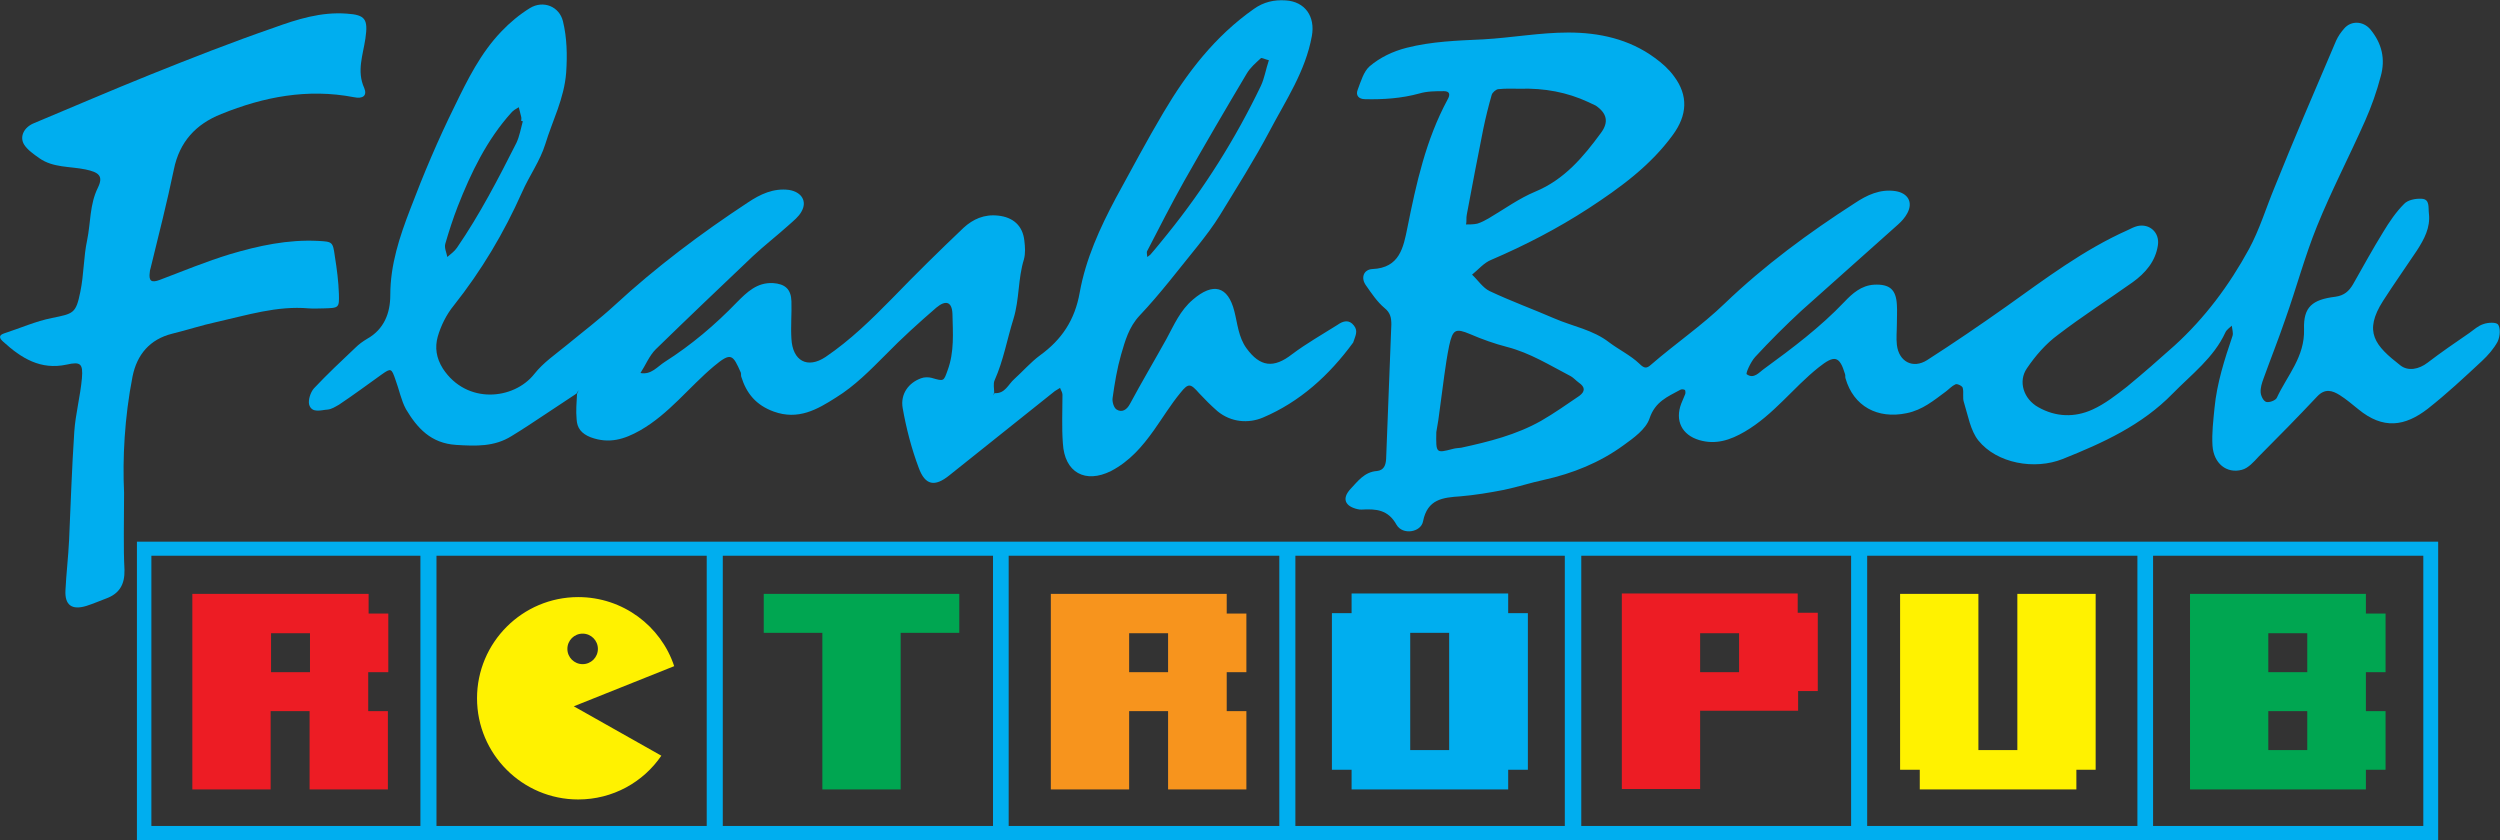
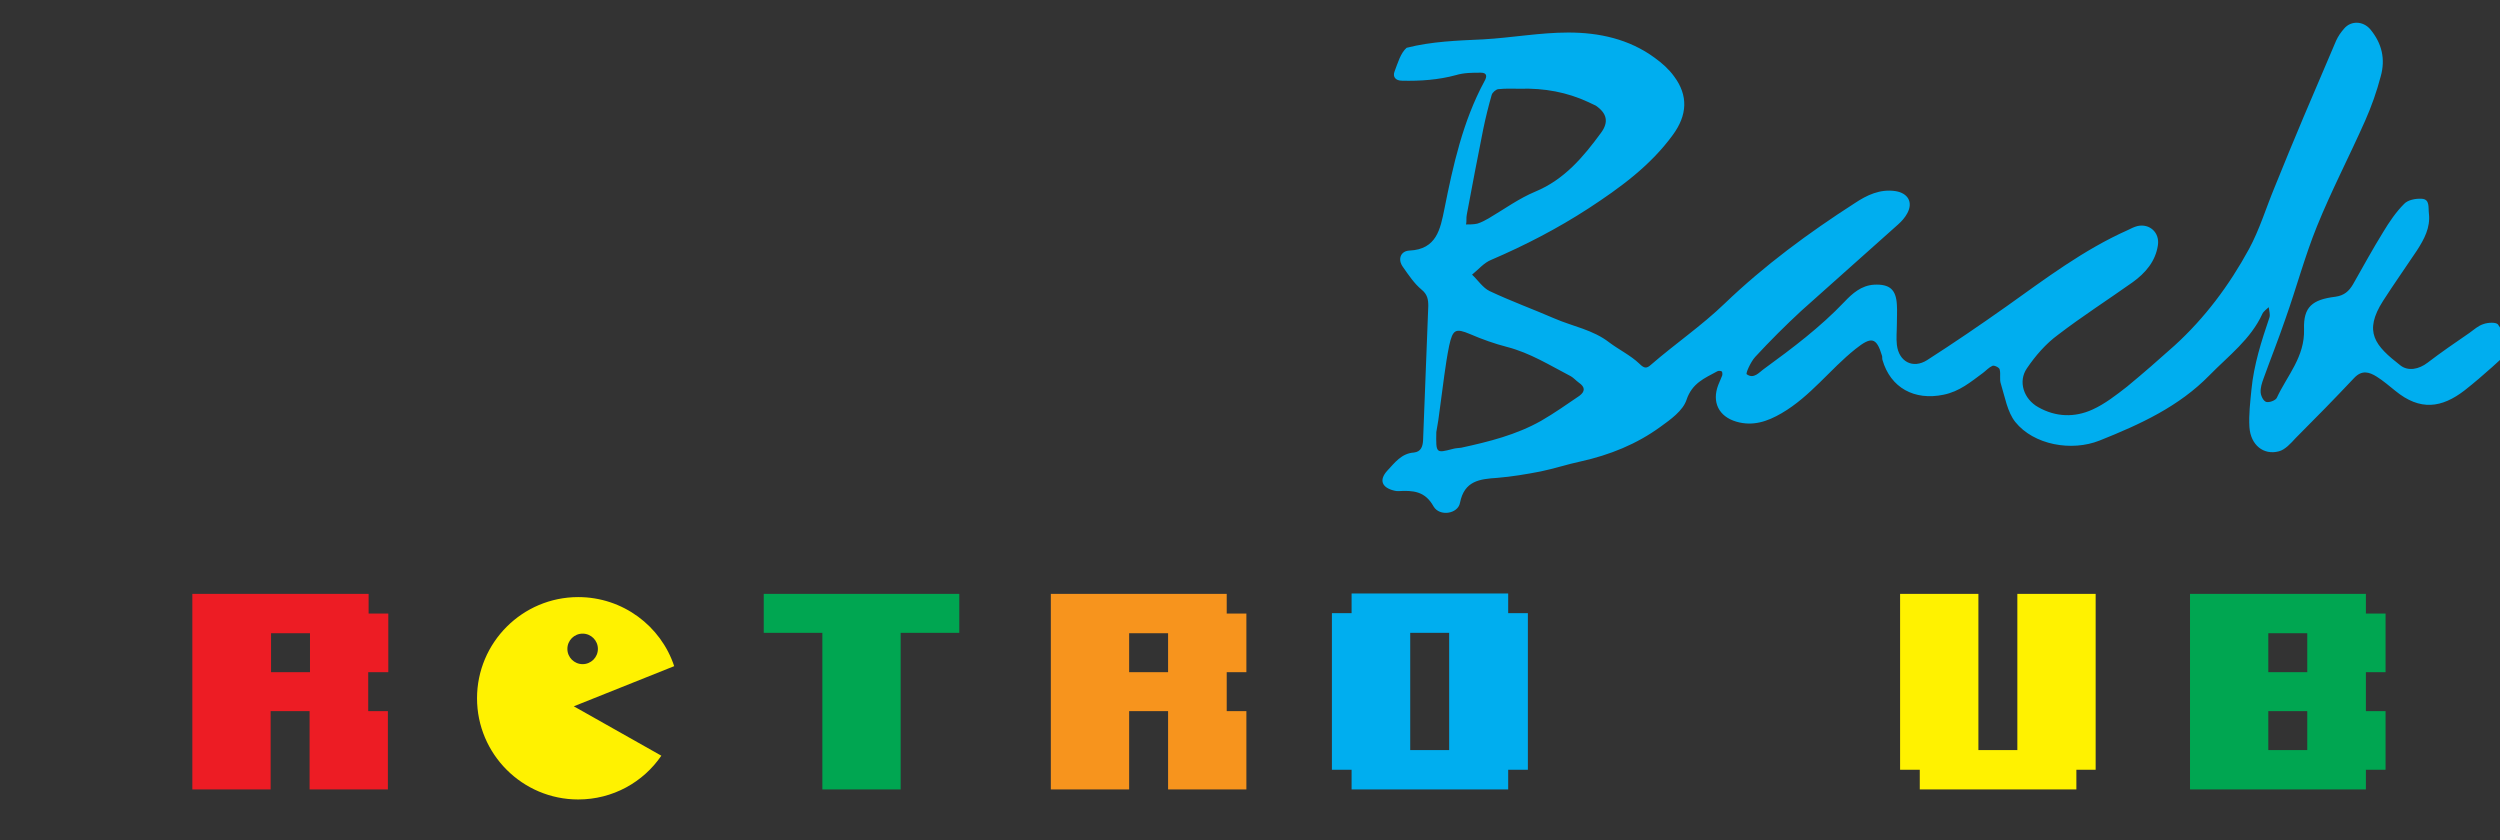
<svg xmlns="http://www.w3.org/2000/svg" version="1.1" id="Layer_1" x="0px" y="0px" viewBox="0 0 622.6 209.3" style="enable-background:new 0 0 622.6 209.3;" xml:space="preserve">
  <rect x="0" y="0" width="622.6" height="209.3" fill="#333333" stroke="none" />
  <style type="text/css">
	.st0{fill:#00AEEF;}
	.st1{fill:#00A651;}
	.st2{fill:#FFF200;}
	.st3{fill:#ED1C24;}
	.st4{fill:#F7941D;}
</style>
  <g>
-     <path class="st0" d="M622.1,80.8c-0.5-0.6-2.5-0.5-3.6-0.1c-1.3,0.4-2.4,1.4-3.5,2.2c-3.5,2.4-7,4.8-10.4,7.4   c-2.2,1.7-4.9,2.2-6.8,0.7c-6.3-4.9-9.3-8.3-4.3-16.1c2.7-4.2,5.6-8.3,8.4-12.5c1.8-2.8,3.4-5.7,3-9.2c-0.2-1.5,0.3-3.6-1.8-3.7   c-1.5-0.1-3.5,0.3-4.4,1.3c-2,2-3.7,4.5-5.2,7c-2.6,4.2-5,8.6-7.5,13c-1,1.7-2.2,2.8-4.4,3.1c-5.7,0.7-8,2.5-7.8,8.1   c0.2,6.9-4.2,11.5-6.8,17.1c-0.3,0.6-1.8,1.2-2.6,1c-0.7-0.2-1.3-1.4-1.4-2.3c-0.1-1.2,0.3-2.4,0.7-3.5c1.8-5,3.8-10,5.5-15   c2.7-7.6,4.8-15.5,7.8-22.9c3.6-8.9,8.1-17.5,12-26.3c1.6-3.6,2.9-7.3,3.9-11.1c1.2-4.3,0.3-8.2-2.6-11.7c-1.8-2.1-4.8-2.2-6.5-0.2   c-0.8,0.9-1.5,1.9-2,3c-2.7,6.3-5.4,12.7-8.1,19c-2.5,5.9-4.9,11.8-7.3,17.7c-2.1,5.1-3.7,10.4-6.3,15.2c-4.9,9-11,17.2-18.6,24.1   c-3.9,3.5-7.8,6.9-11.8,10.2c-2.7,2.1-5.5,4.3-8.6,5.7c-4.4,2-9.1,1.9-13.5-0.6c-3.6-2-5.1-6.4-2.8-9.7c2.1-3.1,4.7-6.1,7.7-8.3   c6-4.6,12.4-8.7,18.6-13.1c3.2-2.3,5.7-5.2,6.3-9.2c0.5-3.2-2.1-5.5-5.1-4.8c-0.8,0.2-1.6,0.6-2.4,1c-11,4.9-20.5,12.1-30.2,19   c-6.5,4.6-13.1,9.1-19.8,13.4c-3.5,2.2-7,0.4-7.5-3.8c-0.2-1.7,0-3.5,0-5.3c0,0,0,0,0,0c0-1.6,0.1-3.2,0-4.7   c-0.2-3.8-1.8-5.2-5.7-5c-3.2,0.2-5.4,2.2-7.4,4.3c-6,6.3-12.9,11.5-19.9,16.6c-1.3,0.9-2.6,2.7-4.4,1.4c-0.3-0.2,1-3.1,2.1-4.3   c3.7-4,7.5-7.8,11.5-11.5c8-7.2,16.1-14.3,24.1-21.5c0.9-0.8,1.7-1.7,2.3-2.8c1.5-2.8,0.1-5-2.9-5.5c-3.9-0.6-7.2,1-10.2,3   c-11.5,7.4-22.5,15.5-32.4,25c-5.7,5.5-12.3,10-18.3,15.2c-1.1,1-1.7,1-2.9-0.2c-2.2-2.1-5.1-3.5-7.5-5.3c-4.1-3.2-9.1-4-13.7-6   c-5.3-2.3-10.8-4.3-16.1-6.8c-1.7-0.8-2.9-2.7-4.4-4.1c1.6-1.3,3-3,4.8-3.7c8.4-3.6,16.5-7.8,24.2-12.8c7.8-5.1,15.4-10.6,21-18.3   c3.6-4.9,3.9-9.8,0.3-14.6c-1.3-1.8-3-3.3-4.8-4.6c-6.4-4.7-13.9-6.3-21.5-6.3c-7.1,0-14.1,1.3-21.2,1.7   c-6.4,0.3-12.8,0.5-19.1,2.1c-3.5,0.9-6.6,2.4-9.2,4.6c-1.5,1.3-2.2,3.8-3,5.9c-0.5,1.3,0.2,2.3,1.9,2.3c4.5,0.1,9-0.2,13.4-1.4   c2-0.6,4.1-0.6,6.2-0.6c1.5,0,1.6,0.9,0.9,2.1c-5.4,10-7.8,20.9-10,31.9c-1,4.9-1.9,10-8.7,10.3c-2.2,0.1-3,2.2-1.6,4.1   c1.4,2,2.8,4.1,4.6,5.6c1.5,1.2,1.7,2.5,1.7,4.1c-0.4,11.2-0.9,22.3-1.3,33.5c-0.1,1.5-0.5,2.8-2.3,3c-3.1,0.2-4.8,2.6-6.6,4.5   c-2.2,2.4-1.3,4.3,1.8,5c0.3,0.1,0.7,0.1,1,0.1c3.6-0.2,6.6,0,8.7,3.8c1.5,2.6,6.1,1.9,6.6-0.9c1.1-5.5,4.9-5.9,9.3-6.2   c3.6-0.3,7.2-0.9,10.8-1.6c3.4-0.7,6.7-1.8,10-2.5c7.2-1.6,13.9-4.3,19.8-8.6c2.5-1.8,5.6-4,6.5-6.7c1.4-4.2,4.5-5.4,7.6-7.1   c0.3-0.2,0.8-0.2,1.2,0c0.1,0,0.2,0.7,0.1,1c-0.3,0.8-0.7,1.6-1,2.4c-1.6,4.2,0.1,7.8,4.5,9.1c4.1,1.2,7.7,0,11.3-2.1   c7.2-4.2,12-10.9,18.4-16c3.9-3.1,5.2-3,6.6,1.7c0.1,0.3,0,0.7,0.1,1c2,7,8,10.2,15.2,8.7c4-0.8,6.8-3.2,9.8-5.4   c0.8-0.6,1.5-1.4,2.4-1.8c0.4-0.2,1.7,0.4,1.8,0.9c0.3,1.2-0.1,2.5,0.3,3.6c1,3.2,1.6,7,3.6,9.5c4.6,5.7,14,7.4,21,4.6   c10-4,19.7-8.4,27.4-16.3c4.7-4.8,10.2-8.9,13.1-15.2c0.3-0.7,1.1-1.2,1.6-1.7c0.1,0.9,0.4,1.8,0.2,2.5c-2,5.9-3.9,11.8-4.5,18   c-0.3,3.1-0.7,6.3-0.5,9.4c0.3,4.4,3.5,7,7.3,6c1.6-0.4,3-2,4.2-3.3c4.9-4.9,9.8-9.9,14.6-15c1.9-2,3.7-1.5,5.6-0.3   c1.6,1,3.1,2.3,4.6,3.5c6.2,5.1,11.6,4.3,17.3-0.1c4.7-3.7,9.1-7.8,13.5-11.9c1.5-1.4,2.9-3,3.9-4.8   C622.7,83.6,622.7,81.6,622.1,80.8 M365.3,53.4c1.3-7.1,2.7-14.2,4.1-21.3c0.6-2.9,1.3-5.7,2.1-8.5c0.2-0.6,1.1-1.4,1.7-1.4   c1.9-0.2,3.8-0.1,5.2-0.1c6.3-0.2,11.9,0.9,17.1,3.3c0.6,0.3,1.3,0.6,1.9,0.9c2.8,1.9,3.3,4.1,1.3,6.8c-4.4,6-9.1,11.6-16.3,14.6   c-4.1,1.7-7.8,4.4-11.7,6.7c-0.9,0.5-1.8,1-2.8,1.3c-0.9,0.2-1.9,0.2-2.8,0.2C365.3,55.1,365.1,54.3,365.3,53.4z M393.3,98.6   c-3.1,2.1-6.2,4.3-9.5,6.2c-6.2,3.5-13,5.2-19.9,6.7c-0.7,0.1-1.4,0.1-2.1,0.3c-4.2,1.1-4.2,1.1-4.1-4.2c0.3-1.6,0.7-4.1,1-6.7   c0.7-4.9,1.2-9.9,2.2-14.8c0.9-4.1,1.6-4.4,5.2-2.9c3,1.3,6.1,2.4,9.2,3.2c5.8,1.5,10.7,4.6,15.9,7.3c0.7,0.4,1.3,1.1,2,1.6   C394.8,96.4,394.8,97.5,393.3,98.6z" />
+     <path class="st0" d="M622.1,80.8c-0.5-0.6-2.5-0.5-3.6-0.1c-1.3,0.4-2.4,1.4-3.5,2.2c-3.5,2.4-7,4.8-10.4,7.4   c-2.2,1.7-4.9,2.2-6.8,0.7c-6.3-4.9-9.3-8.3-4.3-16.1c2.7-4.2,5.6-8.3,8.4-12.5c1.8-2.8,3.4-5.7,3-9.2c-0.2-1.5,0.3-3.6-1.8-3.7   c-1.5-0.1-3.5,0.3-4.4,1.3c-2,2-3.7,4.5-5.2,7c-2.6,4.2-5,8.6-7.5,13c-1,1.7-2.2,2.8-4.4,3.1c-5.7,0.7-8,2.5-7.8,8.1   c0.2,6.9-4.2,11.5-6.8,17.1c-0.3,0.6-1.8,1.2-2.6,1c-0.7-0.2-1.3-1.4-1.4-2.3c-0.1-1.2,0.3-2.4,0.7-3.5c1.8-5,3.8-10,5.5-15   c2.7-7.6,4.8-15.5,7.8-22.9c3.6-8.9,8.1-17.5,12-26.3c1.6-3.6,2.9-7.3,3.9-11.1c1.2-4.3,0.3-8.2-2.6-11.7c-1.8-2.1-4.8-2.2-6.5-0.2   c-0.8,0.9-1.5,1.9-2,3c-2.7,6.3-5.4,12.7-8.1,19c-2.5,5.9-4.9,11.8-7.3,17.7c-2.1,5.1-3.7,10.4-6.3,15.2c-4.9,9-11,17.2-18.6,24.1   c-3.9,3.5-7.8,6.9-11.8,10.2c-2.7,2.1-5.5,4.3-8.6,5.7c-4.4,2-9.1,1.9-13.5-0.6c-3.6-2-5.1-6.4-2.8-9.7c2.1-3.1,4.7-6.1,7.7-8.3   c6-4.6,12.4-8.7,18.6-13.1c3.2-2.3,5.7-5.2,6.3-9.2c0.5-3.2-2.1-5.5-5.1-4.8c-0.8,0.2-1.6,0.6-2.4,1c-11,4.9-20.5,12.1-30.2,19   c-6.5,4.6-13.1,9.1-19.8,13.4c-3.5,2.2-7,0.4-7.5-3.8c-0.2-1.7,0-3.5,0-5.3c0,0,0,0,0,0c0-1.6,0.1-3.2,0-4.7   c-0.2-3.8-1.8-5.2-5.7-5c-3.2,0.2-5.4,2.2-7.4,4.3c-6,6.3-12.9,11.5-19.9,16.6c-1.3,0.9-2.6,2.7-4.4,1.4c-0.3-0.2,1-3.1,2.1-4.3   c3.7-4,7.5-7.8,11.5-11.5c8-7.2,16.1-14.3,24.1-21.5c0.9-0.8,1.7-1.7,2.3-2.8c1.5-2.8,0.1-5-2.9-5.5c-3.9-0.6-7.2,1-10.2,3   c-11.5,7.4-22.5,15.5-32.4,25c-5.7,5.5-12.3,10-18.3,15.2c-1.1,1-1.7,1-2.9-0.2c-2.2-2.1-5.1-3.5-7.5-5.3c-4.1-3.2-9.1-4-13.7-6   c-5.3-2.3-10.8-4.3-16.1-6.8c-1.7-0.8-2.9-2.7-4.4-4.1c1.6-1.3,3-3,4.8-3.7c8.4-3.6,16.5-7.8,24.2-12.8c7.8-5.1,15.4-10.6,21-18.3   c3.6-4.9,3.9-9.8,0.3-14.6c-1.3-1.8-3-3.3-4.8-4.6c-6.4-4.7-13.9-6.3-21.5-6.3c-7.1,0-14.1,1.3-21.2,1.7   c-6.4,0.3-12.8,0.5-19.1,2.1c-1.5,1.3-2.2,3.8-3,5.9c-0.5,1.3,0.2,2.3,1.9,2.3c4.5,0.1,9-0.2,13.4-1.4   c2-0.6,4.1-0.6,6.2-0.6c1.5,0,1.6,0.9,0.9,2.1c-5.4,10-7.8,20.9-10,31.9c-1,4.9-1.9,10-8.7,10.3c-2.2,0.1-3,2.2-1.6,4.1   c1.4,2,2.8,4.1,4.6,5.6c1.5,1.2,1.7,2.5,1.7,4.1c-0.4,11.2-0.9,22.3-1.3,33.5c-0.1,1.5-0.5,2.8-2.3,3c-3.1,0.2-4.8,2.6-6.6,4.5   c-2.2,2.4-1.3,4.3,1.8,5c0.3,0.1,0.7,0.1,1,0.1c3.6-0.2,6.6,0,8.7,3.8c1.5,2.6,6.1,1.9,6.6-0.9c1.1-5.5,4.9-5.9,9.3-6.2   c3.6-0.3,7.2-0.9,10.8-1.6c3.4-0.7,6.7-1.8,10-2.5c7.2-1.6,13.9-4.3,19.8-8.6c2.5-1.8,5.6-4,6.5-6.7c1.4-4.2,4.5-5.4,7.6-7.1   c0.3-0.2,0.8-0.2,1.2,0c0.1,0,0.2,0.7,0.1,1c-0.3,0.8-0.7,1.6-1,2.4c-1.6,4.2,0.1,7.8,4.5,9.1c4.1,1.2,7.7,0,11.3-2.1   c7.2-4.2,12-10.9,18.4-16c3.9-3.1,5.2-3,6.6,1.7c0.1,0.3,0,0.7,0.1,1c2,7,8,10.2,15.2,8.7c4-0.8,6.8-3.2,9.8-5.4   c0.8-0.6,1.5-1.4,2.4-1.8c0.4-0.2,1.7,0.4,1.8,0.9c0.3,1.2-0.1,2.5,0.3,3.6c1,3.2,1.6,7,3.6,9.5c4.6,5.7,14,7.4,21,4.6   c10-4,19.7-8.4,27.4-16.3c4.7-4.8,10.2-8.9,13.1-15.2c0.3-0.7,1.1-1.2,1.6-1.7c0.1,0.9,0.4,1.8,0.2,2.5c-2,5.9-3.9,11.8-4.5,18   c-0.3,3.1-0.7,6.3-0.5,9.4c0.3,4.4,3.5,7,7.3,6c1.6-0.4,3-2,4.2-3.3c4.9-4.9,9.8-9.9,14.6-15c1.9-2,3.7-1.5,5.6-0.3   c1.6,1,3.1,2.3,4.6,3.5c6.2,5.1,11.6,4.3,17.3-0.1c4.7-3.7,9.1-7.8,13.5-11.9c1.5-1.4,2.9-3,3.9-4.8   C622.7,83.6,622.7,81.6,622.1,80.8 M365.3,53.4c1.3-7.1,2.7-14.2,4.1-21.3c0.6-2.9,1.3-5.7,2.1-8.5c0.2-0.6,1.1-1.4,1.7-1.4   c1.9-0.2,3.8-0.1,5.2-0.1c6.3-0.2,11.9,0.9,17.1,3.3c0.6,0.3,1.3,0.6,1.9,0.9c2.8,1.9,3.3,4.1,1.3,6.8c-4.4,6-9.1,11.6-16.3,14.6   c-4.1,1.7-7.8,4.4-11.7,6.7c-0.9,0.5-1.8,1-2.8,1.3c-0.9,0.2-1.9,0.2-2.8,0.2C365.3,55.1,365.1,54.3,365.3,53.4z M393.3,98.6   c-3.1,2.1-6.2,4.3-9.5,6.2c-6.2,3.5-13,5.2-19.9,6.7c-0.7,0.1-1.4,0.1-2.1,0.3c-4.2,1.1-4.2,1.1-4.1-4.2c0.3-1.6,0.7-4.1,1-6.7   c0.7-4.9,1.2-9.9,2.2-14.8c0.9-4.1,1.6-4.4,5.2-2.9c3,1.3,6.1,2.4,9.2,3.2c5.8,1.5,10.7,4.6,15.9,7.3c0.7,0.4,1.3,1.1,2,1.6   C394.8,96.4,394.8,97.5,393.3,98.6z" />
    <g>
-       <path class="st0" d="M337.2,81.1c-1.2-1.6-2.7-1.2-4.1-0.2c-3.8,2.4-7.7,4.6-11.3,7.3c-4.6,3.6-8,3.2-11.4-1.5    c-2-2.8-2.2-6.1-3-9.2c-1.6-6.3-5.3-7.2-10.3-2.9c-3.2,2.7-4.7,6.3-6.6,9.8c-3,5.4-6.2,10.8-9.1,16.2c-0.8,1.5-2,2.2-3.3,1.4    c-0.7-0.4-1.2-2-1-3c0.5-3.6,1.1-7.2,2.1-10.7c1-3.4,1.9-6.8,4.6-9.7c5.2-5.5,9.8-11.6,14.6-17.5c1.9-2.4,3.8-4.9,5.4-7.5    c4.2-6.9,8.6-13.8,12.4-21c4-7.6,8.9-14.8,10.5-23.6c0.9-4.9-1.7-8.6-6.5-8.9c-2.9-0.2-5.5,0.4-7.9,2.1    c-9.7,6.8-16.7,15.9-22.6,25.9c-4.1,6.9-7.9,14.1-11.8,21.2c-4,7.5-7.5,15.2-9,23.5c-1.2,6.9-4.5,11.8-9.9,15.7    c-2.3,1.7-4.3,4-6.4,5.9c-1.5,1.3-2.3,3.7-4.9,3.5c-0.2,0.3-0.4,0.5-0.5,0.8c0.1-0.3,0.3-0.6,0.4-0.9c0-1-0.3-2.2,0.1-3.1    c2.2-4.9,3.1-10.2,4.7-15.3c1.5-4.9,1.1-10,2.6-14.8c0.4-1.5,0.3-3.1,0.1-4.7c-0.4-3.7-2.8-5.8-6.5-6.2c-3.5-0.4-6.3,0.9-8.6,3    c-6,5.7-11.9,11.5-17.7,17.5c-5.2,5.3-10.5,10.5-16.7,14.7c-4.5,3-8.2,1-8.5-4.5c-0.2-3.1,0.1-6.3,0-9.4c-0.1-3-1.6-4.3-4.6-4.5    c-4-0.2-6.5,2.3-8.9,4.7c-5.5,5.7-11.4,10.7-18,14.9c-1.9,1.2-3.4,3.3-6.1,2.8c1.3-2,2.2-4.3,3.8-5.9c8-7.8,16.1-15.5,24.2-23.2    c2.9-2.7,6-5.1,9-7.8c1.1-1,2.4-2,3.1-3.3c1.5-2.6,0-4.9-3.1-5.4c-3.9-0.5-7.2,1.1-10.2,3.1c-11.7,7.7-22.9,16.1-33.2,25.6    c-3.8,3.5-7.9,6.6-11.9,9.9c-2.8,2.3-5.9,4.4-8.1,7.2c-5.1,6.5-16.9,7.7-22.8-1.3c-1.7-2.7-2-5.3-1.3-7.9c0.8-2.8,2.2-5.6,4-7.8    c6.9-8.7,12.5-18.1,17-28.2c1.8-4.1,4.5-7.8,5.8-12c1.8-5.9,4.7-11.3,5.2-17.8c0.3-4.4,0.2-8.7-0.8-12.8c-0.9-3.7-4.9-5.3-8.2-3.3    c-2.6,1.6-5,3.6-7.1,5.8c-5.2,5.4-8.5,12.1-11.7,18.7c-4.1,8.3-7.7,16.8-11,25.5c-2.7,7-5,13.9-5,21.5c0,4.4-1.5,8.5-5.8,10.9    c-1,0.6-2,1.3-2.9,2.2c-3.5,3.3-7,6.6-10.3,10.1c-0.9,1-1.5,3-1.2,4.1c0.7,2.2,3,1.3,4.6,1.2c1-0.1,1.9-0.7,2.8-1.2    c3.6-2.4,7.1-5,10.6-7.5c2.4-1.7,2.5-1.6,3.5,1.3c0.9,2.4,1.4,5.1,2.6,7.3c2.8,4.7,6.2,8.5,12.5,8.9c4.9,0.3,9.5,0.5,13.8-2.2    c2.8-1.7,5.5-3.5,8.2-5.3c2.7-1.8,5.3-3.5,8-5.3c0.2-0.3,0.3-0.6,0.5-0.8c-0.1,0.3-0.3,0.6-0.4,0.9c-0.1,2.1-0.3,4.2-0.1,6.3    c0.1,2.2,1.2,3.6,3.5,4.5c4.6,1.7,8.4,0.5,12.3-1.7c7.2-4.1,12.2-10.8,18.4-16c4.3-3.6,4.7-2.9,6.7,1.6c0.1,0.3,0,0.7,0.1,1    c1.3,4.2,3.7,7.1,8.1,8.7c6.1,2.2,10.8-0.5,15.5-3.5c4.7-2.9,8.5-6.8,12.4-10.7c4-4.1,8.2-7.9,12.6-11.7c2.4-2,3.9-1.4,4,1.6    c0.1,4.7,0.5,9.4-1.2,14c-1,2.8-0.9,2.8-4,1.9c-0.8-0.2-1.8-0.2-2.6,0.1c-3.1,1.1-5.2,3.9-4.6,7.4c0.9,5.1,2.2,10.1,4,14.9    c1.6,4.4,4,4.8,7.6,1.9c8.8-7,17.5-14,26.3-21c0.4-0.3,0.9-0.5,1.3-0.8c0.2,0.6,0.6,1.1,0.6,1.7c0,4-0.2,8.1,0.1,12.1    c0.4,7.3,5.6,10.1,12,6.9c4.6-2.4,7.8-6.1,10.7-10.2c2.2-3.1,4.2-6.4,6.6-9.3c2-2.5,2.5-2.3,4.7,0.2c1.4,1.5,2.9,3,4.5,4.4    c3.4,2.8,7.7,3.1,11.3,1.6c9.2-3.9,16.5-10.5,22.5-18.7C337.5,83.7,338.3,82.5,337.2,81.1 M285.7,62.5c3-5.8,6-11.7,9.2-17.4    c5.1-9,10.3-17.9,15.6-26.8c0.9-1.5,2.2-2.6,3.5-3.8c0.2-0.2,1.1,0.3,2,0.5c-0.8,2.4-1.1,4.5-2,6.4c-6.3,13.1-14,25.4-23.2,36.8    c-1.4,1.7-2.8,3.5-4.3,5.2c-0.2,0.2-0.5,0.4-0.8,0.6C285.7,63.4,285.5,62.8,285.7,62.5z M110.9,60.7c0.9-3.1,1.9-6.2,3.1-9.3    c3.3-8.4,7.2-16.5,13.3-23.3c0.5-0.6,1.2-1,1.9-1.4c0.2,0.8,0.4,1.6,0.6,2.4c0.1,0.3,0,0.7,0,1c0.1,0,0.3,0.1,0.4,0.1    c-0.5,1.8-0.8,3.7-1.6,5.4c-4.5,8.9-9.1,17.8-14.8,26.1c-0.6,0.9-1.6,1.6-2.4,2.3C111.2,62.9,110.6,61.7,110.9,60.7z" />
-       <path class="st0" d="M80.6,76.8c3.8-0.1,3.9-0.1,3.8-3.6c-0.1-3.1-0.5-6.2-1-9.3c-0.5-3.7-0.6-3.7-4.1-3.9    c-7.6-0.4-14.9,1.2-22,3.3c-5.9,1.8-11.7,4.2-17.5,6.4c-2.1,0.8-2.8,0.3-2.5-1.9c0-0.3,0.1-0.7,0.2-1c2-8.2,4.1-16.4,5.8-24.6    c1.4-6.9,5.5-11.3,11.8-13.8c10.6-4.3,21.5-6.4,33-4.2c2.3,0.5,3.4-0.4,2.6-2.3c-1.9-4.2-0.3-8.2,0.3-12.3c0.7-4.8,0-5.9-4.6-6.2    C80,2.9,74,4.8,68.2,6.9c-10.4,3.6-20.6,7.6-30.8,11.7c-9.7,3.9-19.4,8.1-29,12.1C6,31.7,4.8,34,6,36c0.9,1.4,2.4,2.4,3.8,3.4    c3.4,2.4,7.6,2,11.5,2.8c3.3,0.7,4.5,1.6,3.1,4.5c-2.1,4.2-1.8,8.8-2.7,13.1c-0.9,4.2-0.8,8.6-1.7,12.9c-1.1,5.4-1.7,5.4-7.1,6.5    c-4,0.8-7.8,2.5-11.8,3.8c-1.6,0.5-1.2,1.3-0.3,2.1c4.5,4.1,9.3,7.1,15.8,5.7c3.5-0.8,4.1-0.2,3.8,3.4c-0.4,4.5-1.6,8.9-1.9,13.3    c-0.6,9-0.9,18.1-1.3,27.1c-0.2,4.1-0.7,8.3-0.9,12.4c-0.2,3.7,1.6,5,5.2,3.9c1.6-0.5,3.2-1.2,4.8-1.8c3.4-1.2,4.8-3.5,4.7-7.2    c-0.3-5.8-0.1-11.6-0.1-19.2C30.5,114.2,31,104,33,93.8c1.1-5.5,4.3-9.3,9.9-10.7c3.7-0.9,7.3-2.1,11-2.9c7.6-1.7,15.1-4.1,23-3.4    C78.2,76.9,79.4,76.8,80.6,76.8" />
-     </g>
+       </g>
    <path class="st1" d="M594.1,167.4v-14.6h-4.9v-4.9h-43.8v48.7h43.8v-4.9h4.9v-14.6h-4.9v-9.7H594.1z M574.6,186.8h-9.7v-9.7h9.7   V186.8z M574.6,167.4h-9.7v-9.7h9.7V167.4z" />
    <polygon class="st2" points="521.9,191.7 517.1,191.7 517.1,196.6 478.1,196.6 478.1,191.7 473.2,191.7 473.2,147.9 492.7,147.9    492.7,186.8 502.4,186.8 502.4,147.9 521.9,147.9  " />
-     <path class="st0" d="M536.3,134.9h-4H465h-4h-67.3h-4h-67.1h-4h-67.4h-4H180h-4h-67.3h-4H34.1v74.5h70.6h4H176h4h67.3h4h67.4h4   h67.1h4H461h4h67.3h4h70.9v-74.5H536.3z M37.7,205.7v-67.3h67v67.3H37.7z M108.7,205.7v-67.3H176v67.3H108.7z M180,205.7v-67.3   h67.3v67.3H180z M251.2,205.7v-67.3h67.4v67.3H251.2z M322.6,205.7v-67.3h67.1v67.3H322.6z M393.8,205.7v-67.3H461v67.3H393.8z    M465,205.7v-67.3h67.3v67.3H465z M603.5,205.7h-67.3v-67.3h67.3V205.7z" />
-     <path class="st3" d="M447.7,152.7v-4.9h-43.8v48.7h19.5v-19.5h24.4v-4.9h4.9v-19.5H447.7z M433.1,167.4h-9.7v-9.7h9.7V167.4z" />
    <path class="st0" d="M375.6,152.7v-4.9h-39v4.9h-4.9v39h4.9v4.9h39v-4.9h4.9v-39H375.6z M360.9,186.8h-9.7v-29.2h9.7V186.8z" />
    <path class="st4" d="M310.4,167.4v-14.6h-4.9v-4.9h-43.8v48.7h19.5v-19.5h9.7v19.5h19.5v-19.5h-4.9v-9.7H310.4z M290.9,167.4h-9.7   v-9.7h9.7V167.4z" />
    <polygon class="st1" points="238.9,157.6 224.3,157.6 224.3,196.6 204.8,196.6 204.8,157.6 190.2,157.6 190.2,147.9 238.9,147.9     " />
    <path class="st2" d="M167.9,165.9c-3.3-10-12.8-17.2-23.9-17.2c-13.9,0-25.2,11.3-25.2,25.2s11.3,25.2,25.2,25.2   c8.6,0,16.2-4.3,20.7-10.9l-21.8-12.3L167.9,165.9z M141.3,161.6c0-2.1,1.7-3.8,3.8-3.8c2.1,0,3.8,1.7,3.8,3.8   c0,2.1-1.7,3.8-3.8,3.8C143,165.4,141.3,163.7,141.3,161.6z" />
    <path class="st3" d="M96.7,167.4v-14.6h-4.9v-4.9H47.9v48.7h19.5v-19.5h9.7v19.5h19.5v-19.5h-4.9v-9.7H96.7z M77.2,167.4h-9.7v-9.7   h9.7V167.4z" />
  </g>
</svg>